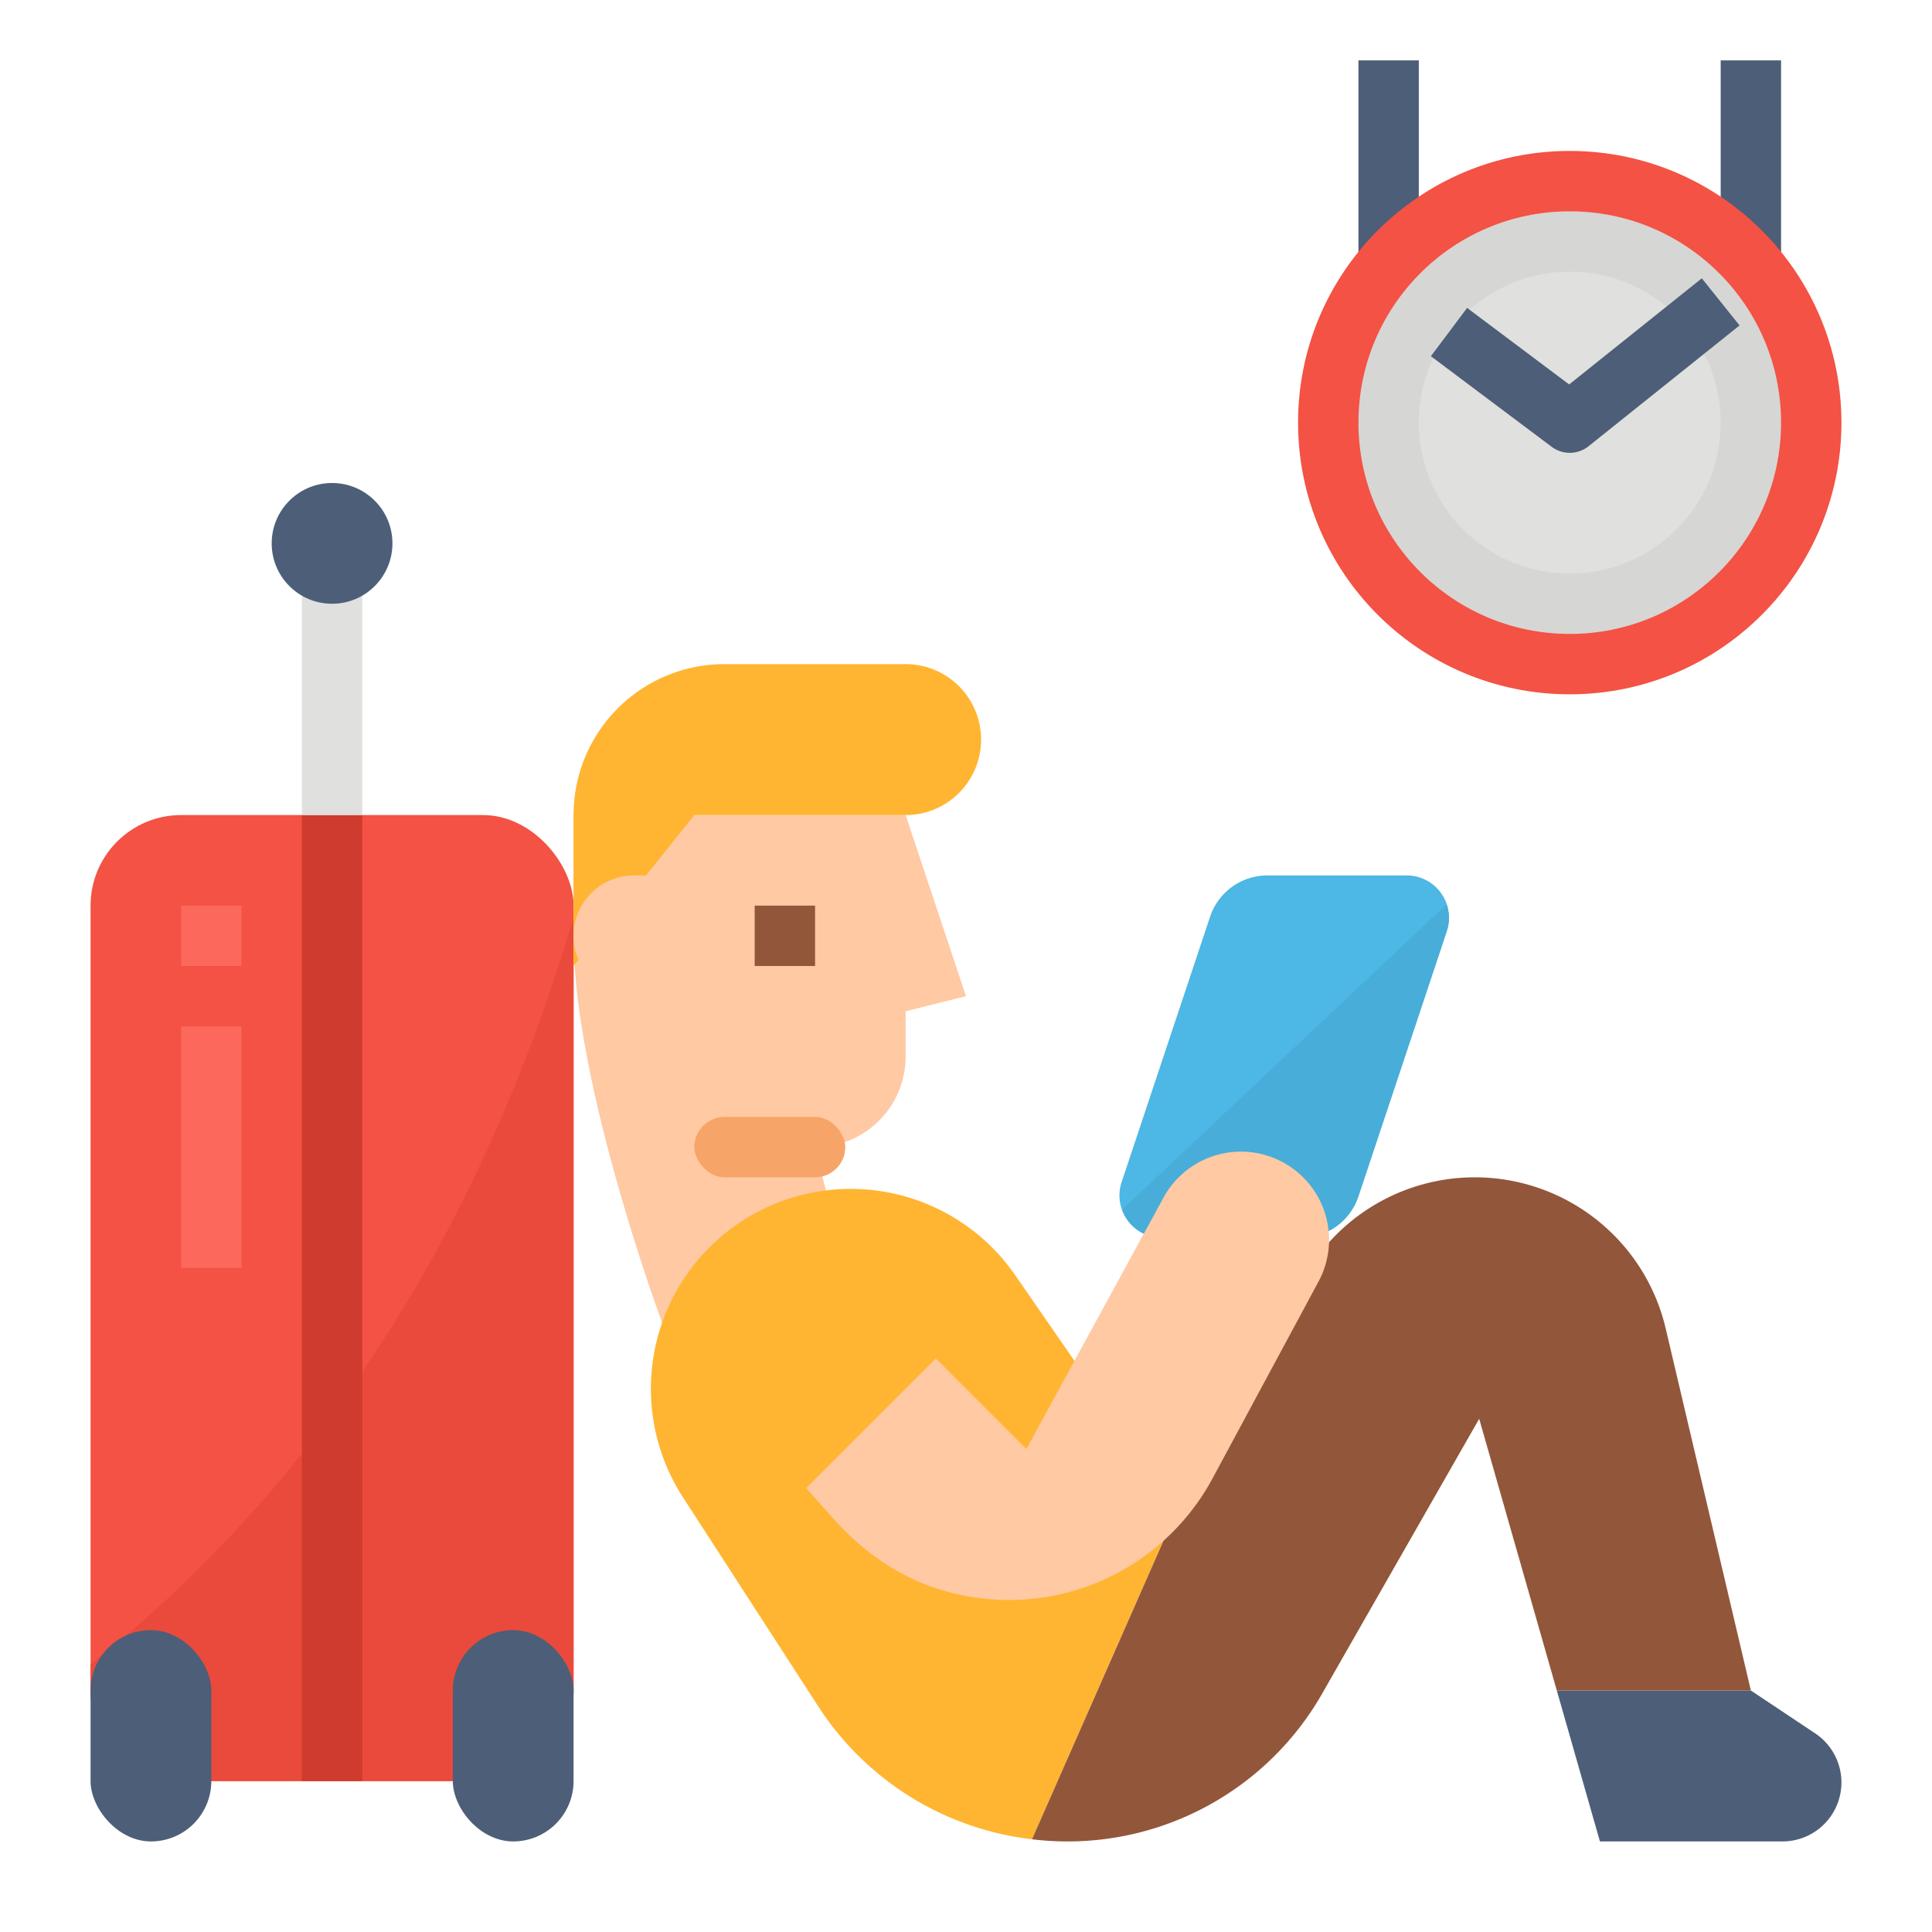
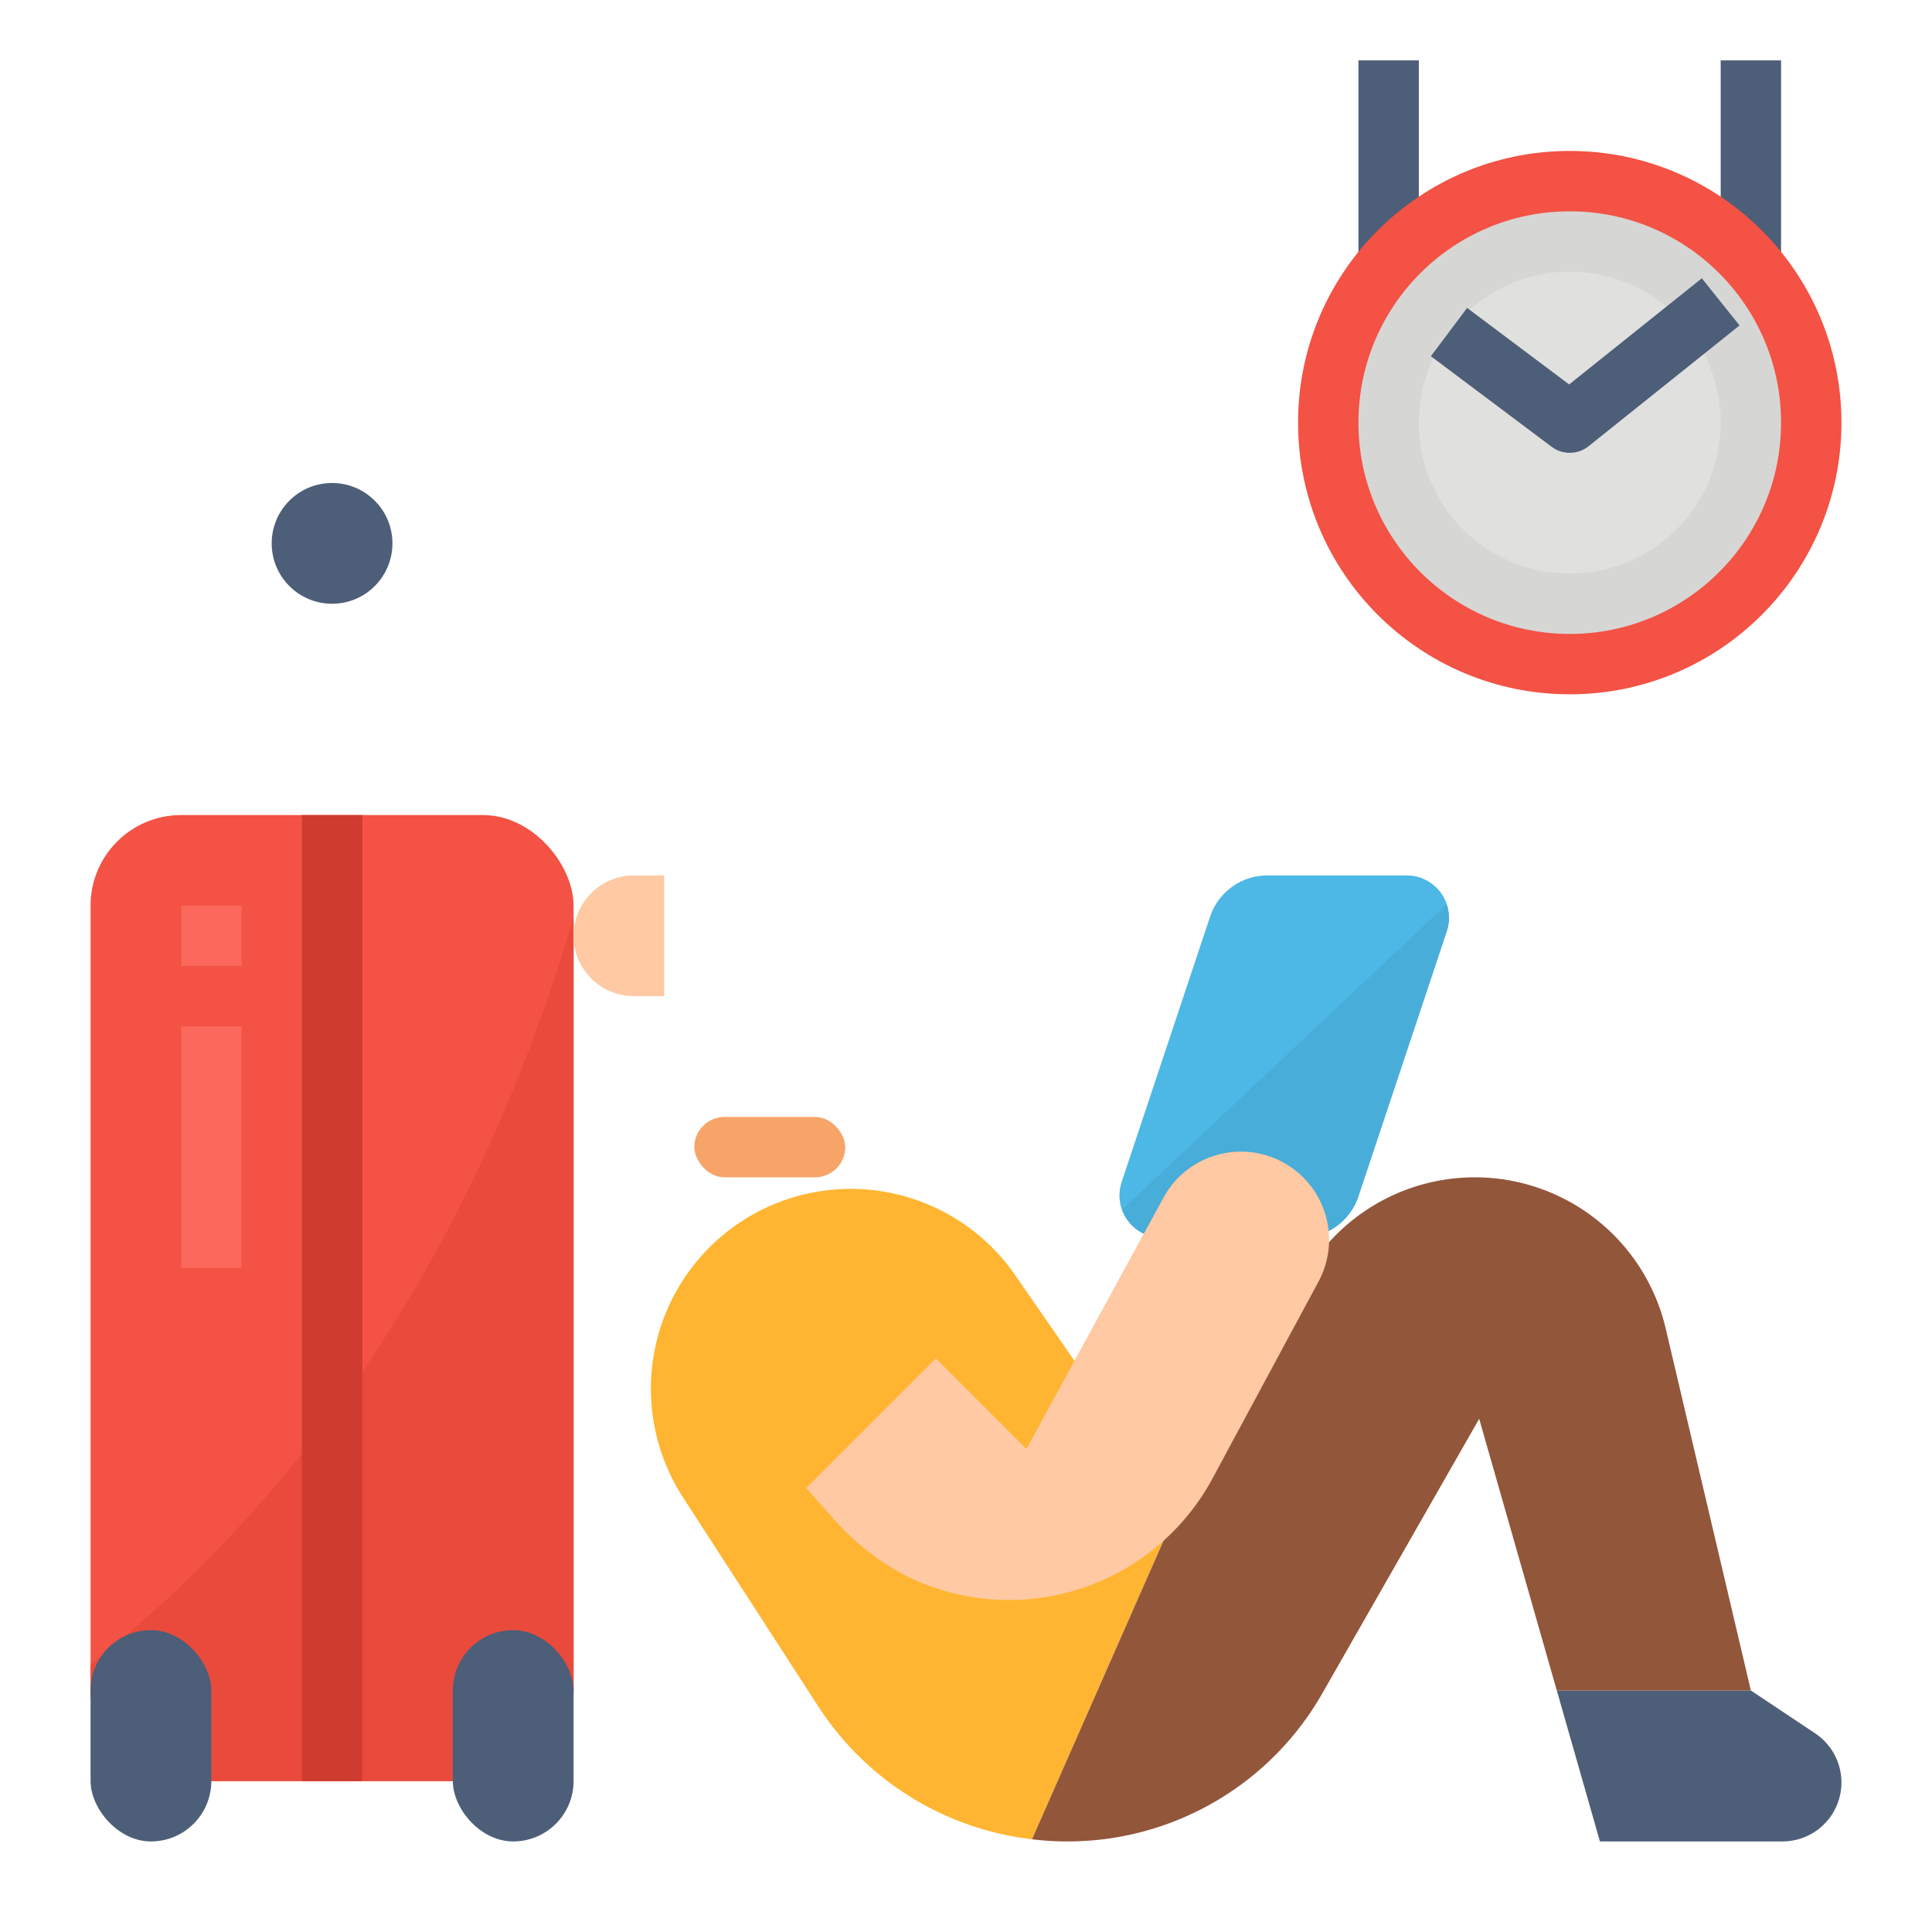
<svg xmlns="http://www.w3.org/2000/svg" height="512" viewBox="0 0 512 512" width="512">
  <rect fill="#f35244" height="256" rx="24" width="128" x="24" y="216" />
  <path d="m152 243.14v204.86a24.006 24.006 0 0 1 -24 24h-80a24.006 24.006 0 0 1 -24-24v-6.92c46.4-36.55 98.43-97.73 128-197.94z" fill="#ea4a3b" />
  <path d="m80 216h16v256h-16z" fill="#cf3b2e" />
-   <path d="m80 152h16v64h-16z" fill="#e0e0de" />
  <g fill="#4d5e78">
    <circle cx="88" cy="144" r="16" />
    <rect height="56" rx="16" width="32" x="24" y="432" />
    <rect height="56" rx="16" width="32" x="120" y="432" />
  </g>
  <path d="m48 240h16v16h-16z" fill="#fc685b" />
  <path d="m48 272h16v64h-16z" fill="#fc685b" />
  <path d="m360 16h16v64h-16z" fill="#4d5e78" />
  <path d="m456 16h16v64h-16z" fill="#4d5e78" />
  <circle cx="416" cy="112" fill="#f35244" r="72" />
  <circle cx="416" cy="112" fill="#d6d6d4" r="56" />
  <circle cx="416" cy="112" fill="#e0e0de" r="40" />
  <path d="m416 120a7.975 7.975 0 0 1 -4.8-1.6l-32-24 9.6-12.8 27.043 20.281 35.157-28.127 10 12.492-40 32a7.976 7.976 0 0 1 -5 1.754z" fill="#4d5e78" />
  <path d="m344.8 328h-36.93a11.2 11.2 0 0 1 -10.625-14.742l23.439-70.318a16 16 0 0 1 15.179-10.94h36.928a11.2 11.2 0 0 1 10.626 14.742l-23.44 70.318a16 16 0 0 1 -15.177 10.94z" fill="#4db7e5" />
  <path d="m297.377 320.586a11.142 11.142 0 0 0 10.493 7.414h36.93a16 16 0 0 0 15.18-10.94l23.439-70.318a11.016 11.016 0 0 0 -.061-7.077z" fill="#48add9" />
-   <path d="m216 304 8 32-48 16s-24-64-24-104v-32h88l16 48-16 4v12a24 24 0 0 1 -24 24z" fill="#fec9a3" />
-   <path d="m240 176h-48a40 40 0 0 0 -40 40v40l32-40h56a20 20 0 0 0 0-40z" fill="#ffb531" />
-   <path d="m200 240h16v16h-16z" fill="#92563a" />
  <path d="m269 337.885a52.961 52.961 0 0 0 -88.01 58.915l35.879 55.449a78.234 78.234 0 0 0 56.622 35.175l38.509-87.424z" fill="#ffb531" />
  <path d="m481.039 459.359-17.039-11.359h-51.429l11.429 40h48.367a15.634 15.634 0 0 0 8.672-28.641z" fill="#4d5e78" />
  <path d="m441.426 352.06a51.962 51.962 0 0 0 -50.58-40.06 51.96 51.96 0 0 0 -45.617 27.08l-33.229 60.92-38.509 87.426a77.677 77.677 0 0 0 77.044-38.862l41.465-72.564 20.571 72h51.429z" fill="#92563a" />
  <path d="m224.47 336.47a23.292 23.292 0 0 0 -33.879 31.945l23.056 25.938 34.353-34.353z" fill="#ffb531" />
  <path d="m308.343 317.372-36.343 66.628-24-24-34.353 34.353 7.222 8.125c7.516 8.454 16.955 15.215 27.748 18.6a61.279 61.279 0 0 0 72.7-29.248l28.106-52.2a23.364 23.364 0 0 0 -8.551-31.112 23.363 23.363 0 0 0 -32.529 8.854z" fill="#fec9a3" />
  <rect fill="#f7a468" height="16" rx="8" width="40" x="184" y="296" />
  <path d="m168 232a16 16 0 0 0 0 32h8v-32z" fill="#fec9a3" />
</svg>